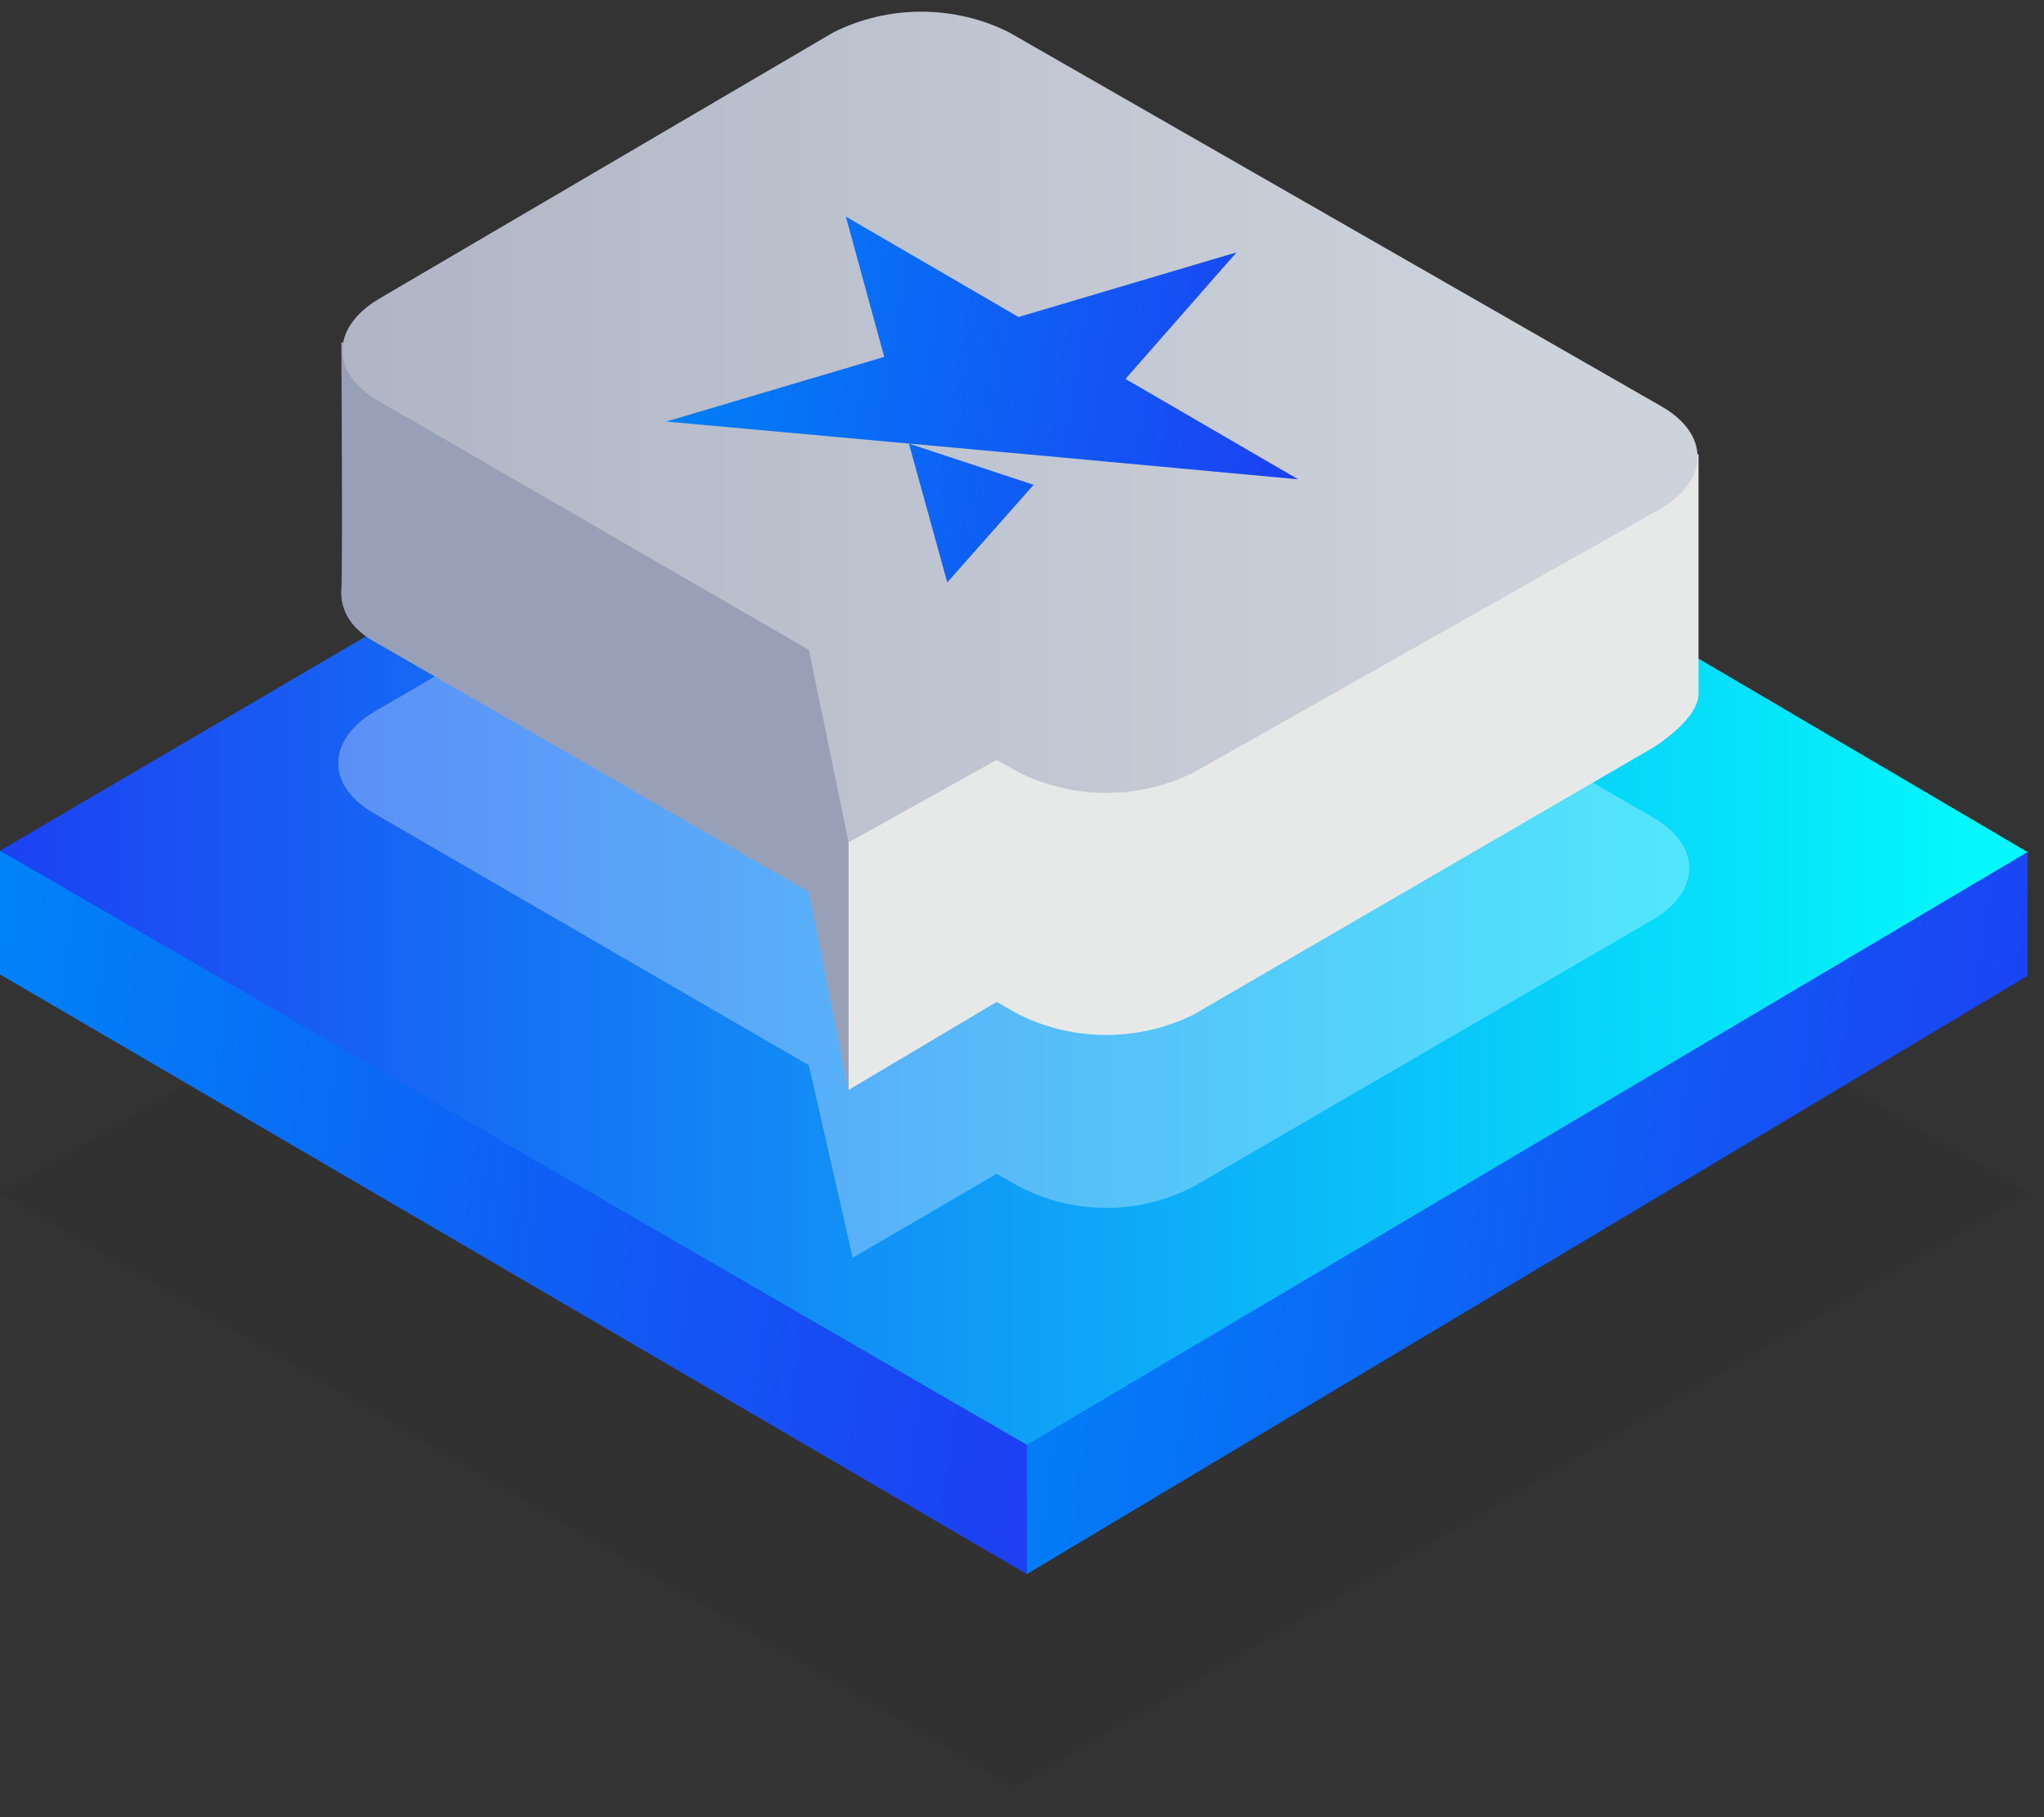
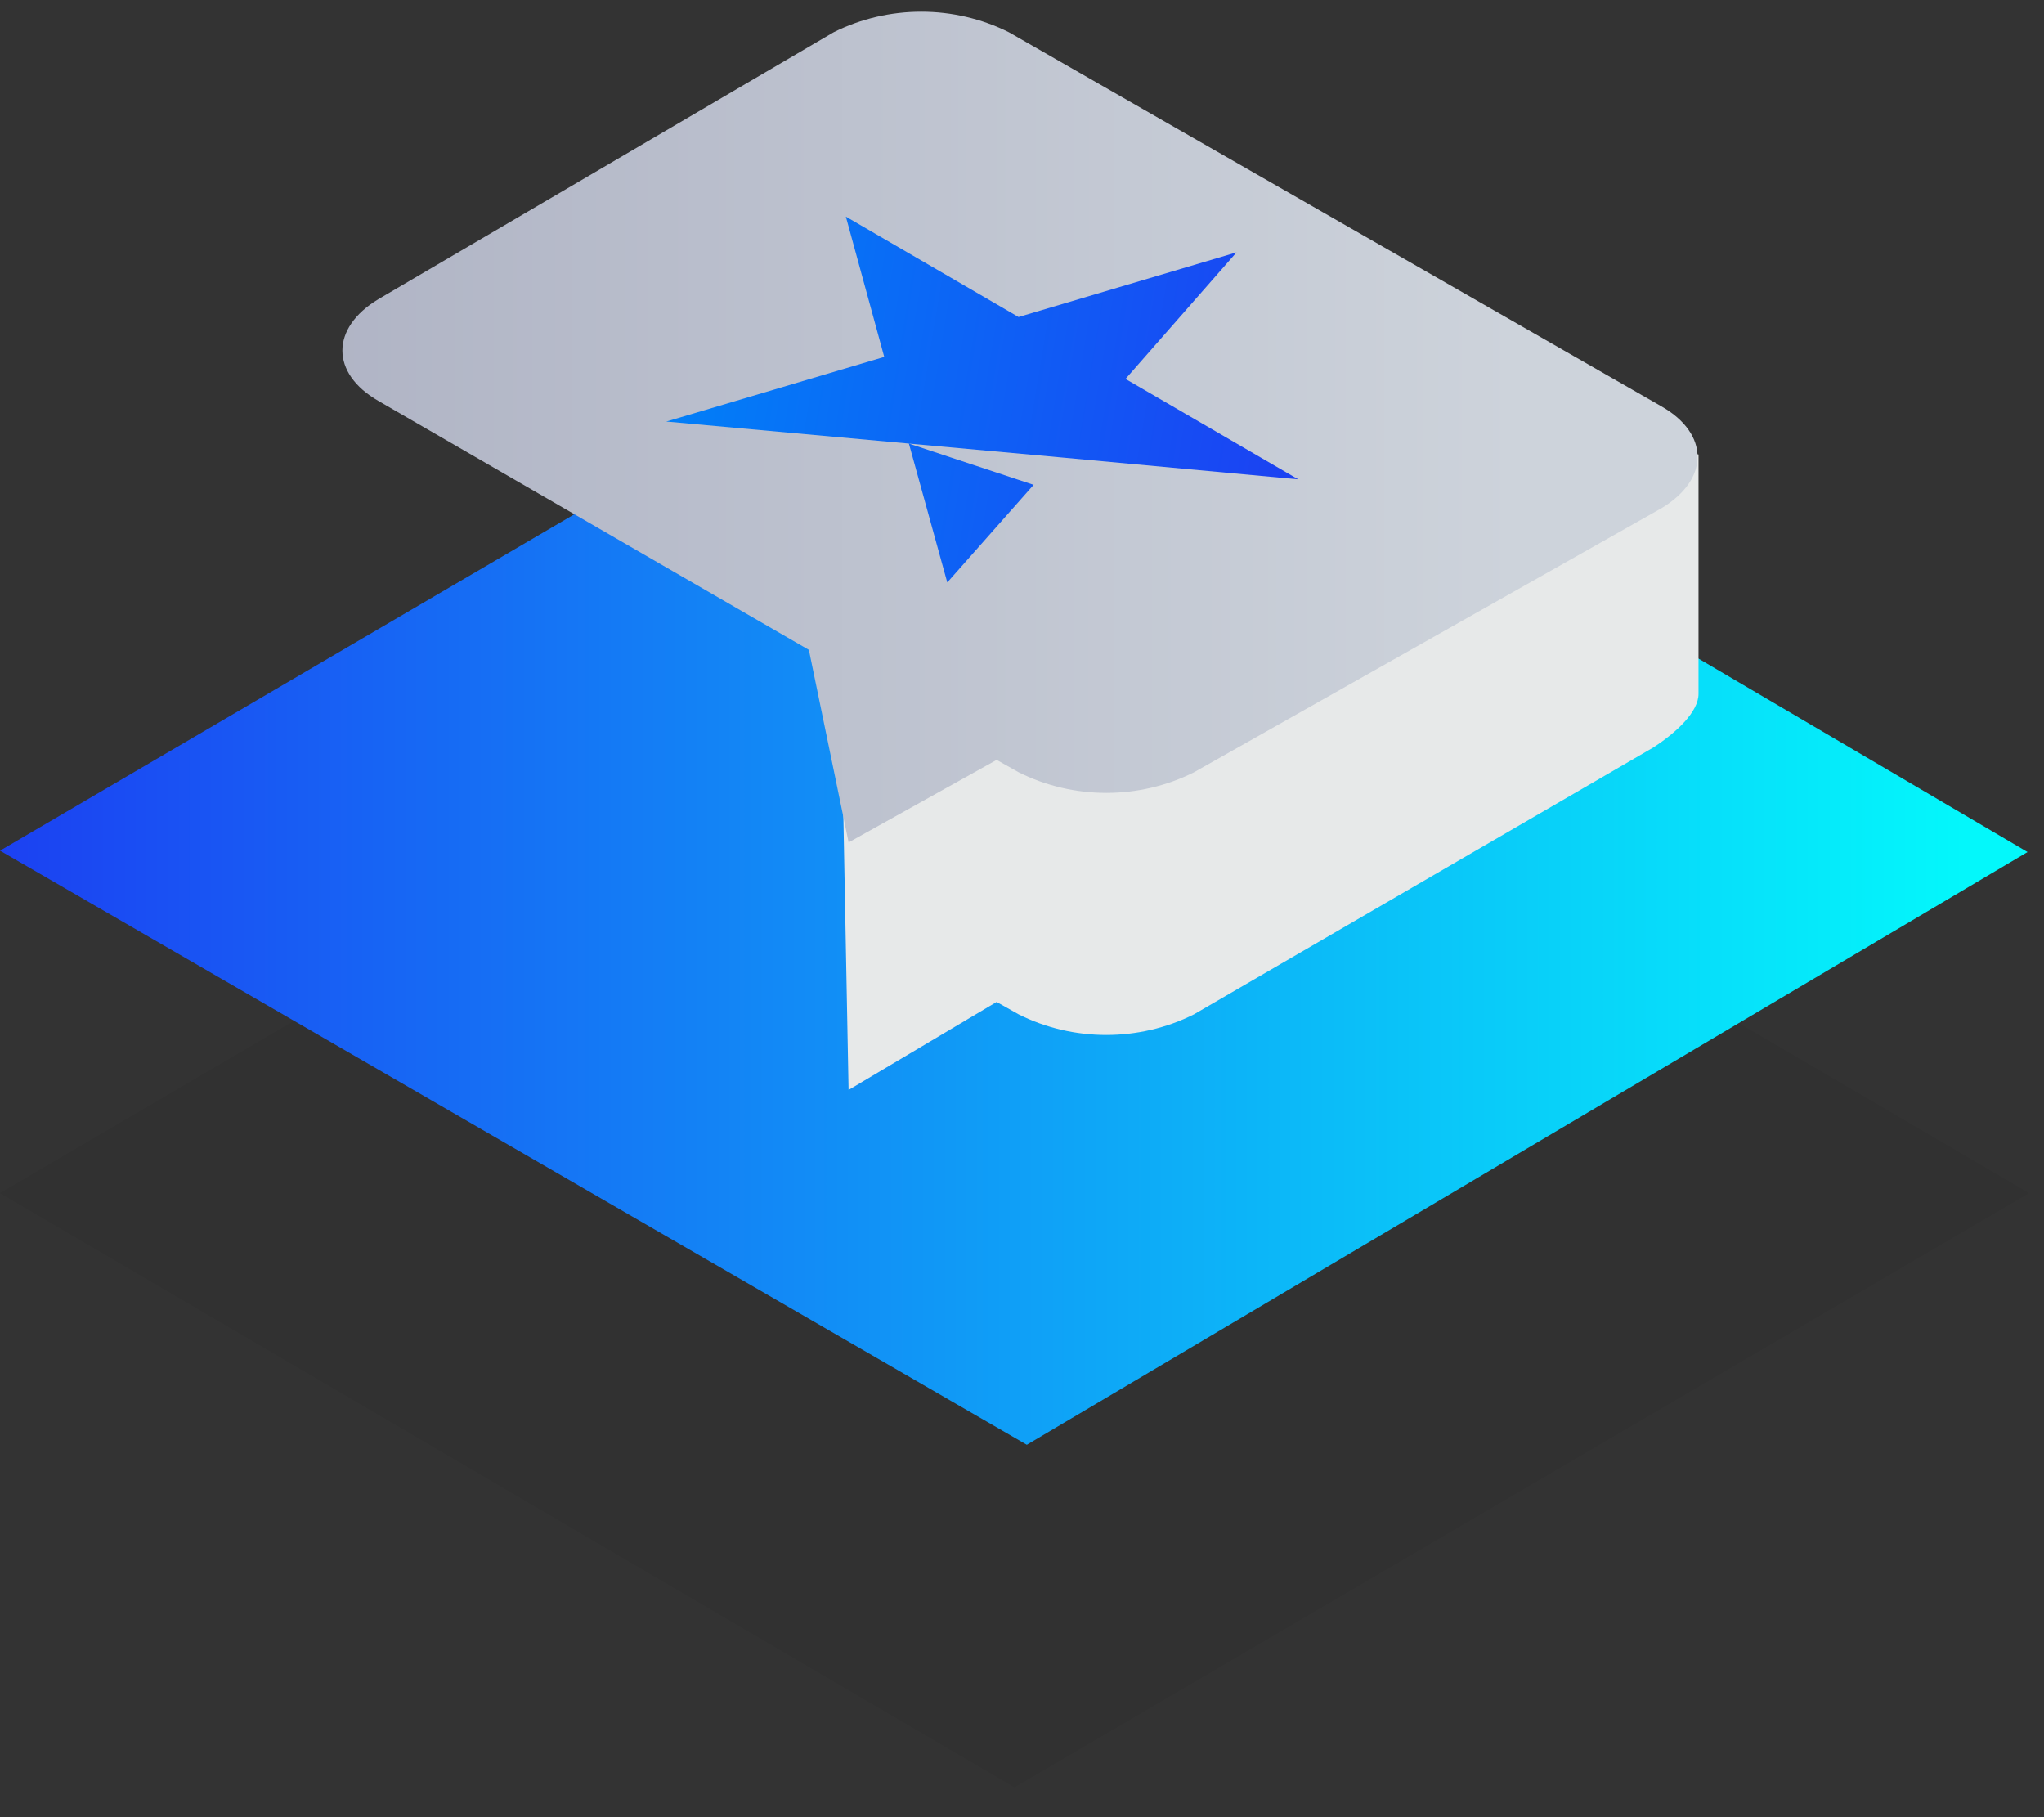
<svg xmlns="http://www.w3.org/2000/svg" width="45" height="40" viewBox="0 0 45 40" fill="none">
  <rect x="0" y="0" width="45" height="40" fill="#333333" stroke="none" />
  <path opacity="0.05" d="M44.668 26.263L22.334 39.342L0 26.263L22.334 13.184L44.668 26.263Z" fill="url(#paint0_linear_2415_5470)" />
-   <path d="M22.364 31.712L44.638 18.755V21.479L22.606 34.649L22.364 31.712Z" fill="url(#paint1_linear_2415_5470)" />
-   <path d="M0 21.45V18.725L22.606 30.471V34.65L0 21.45Z" fill="url(#paint2_linear_2415_5470)" />
  <path d="M44.638 18.755L22.606 31.803L0 18.725L22.334 5.646L44.638 18.755Z" fill="url(#paint3_linear_2415_5470)" />
-   <path opacity="0.3" fill-rule="evenodd" clip-rule="evenodd" d="M22.425 26.112L21.942 25.839L18.773 27.686L17.807 23.448L8.239 17.907C7.183 17.302 7.183 16.303 8.239 15.667L18.35 9.794C19.557 9.188 21.006 9.188 22.213 9.794L36.399 17.998C37.455 18.604 37.455 19.603 36.399 20.238L26.288 26.112C25.081 26.748 23.632 26.748 22.425 26.112Z" fill="white" />
  <path fill-rule="evenodd" clip-rule="evenodd" d="M22.424 22.327L21.941 22.055L18.682 23.992L18.561 17.635C18.561 17.635 21.157 5.404 22.243 6.039L37.394 10.005C37.394 10.005 37.394 14.88 37.394 15.273C37.394 15.667 36.911 16.121 36.398 16.454L26.287 22.327C25.08 22.933 23.631 22.933 22.424 22.327Z" fill="url(#paint4_linear_2415_5470)" />
-   <path fill-rule="evenodd" clip-rule="evenodd" d="M18.682 24.023L17.807 19.633L8.24 14.123C7.696 13.82 7.485 13.396 7.515 12.973C7.545 12.549 7.515 7.523 7.515 7.523L18.682 14.456V24.023Z" fill="url(#paint5_linear_2415_5470)" />
  <path fill-rule="evenodd" clip-rule="evenodd" d="M22.425 16.999L21.942 16.727L18.683 18.543L17.808 14.305L8.331 8.825C7.274 8.219 7.274 7.22 8.331 6.585L18.351 0.711C19.558 0.106 21.007 0.106 22.214 0.711L36.58 8.946C37.637 9.551 37.637 10.55 36.58 11.186L26.288 16.999C25.081 17.605 23.633 17.605 22.425 16.999Z" fill="url(#paint6_linear_2415_5470)" />
  <path fill-rule="evenodd" clip-rule="evenodd" d="M20.01 9.764L23.33 10.066L28.581 10.551L24.779 8.341L27.223 5.555L22.424 6.978L18.622 4.768L19.467 7.856L14.668 9.279L20.01 9.764L20.855 12.821L22.756 10.672L20.01 9.764Z" fill="url(#paint7_linear_2415_5470)" />
  <defs>
    <linearGradient id="paint0_linear_2415_5470" x1="8.549" y1="36.27" x2="35.588" y2="16.767" gradientUnits="userSpaceOnUse">
      <stop />
      <stop offset="1" />
    </linearGradient>
    <linearGradient id="paint1_linear_2415_5470" x1="22.364" y1="19.918" x2="45.758" y2="23.048" gradientUnits="userSpaceOnUse">
      <stop stop-color="#0082F8" />
      <stop offset="1" stop-color="#1C40F2" />
    </linearGradient>
    <linearGradient id="paint2_linear_2415_5470" x1="-1.57891e-07" y1="19.89" x2="23.732" y2="23.107" gradientUnits="userSpaceOnUse">
      <stop stop-color="#0082F8" />
      <stop offset="1" stop-color="#1C40F2" />
    </linearGradient>
    <linearGradient id="paint3_linear_2415_5470" x1="-0.225" y1="18.726" x2="44.245" y2="18.726" gradientUnits="userSpaceOnUse">
      <stop stop-color="#1C40F2" />
      <stop offset="0.983" stop-color="#03F8FB" />
    </linearGradient>
    <linearGradient id="paint4_linear_2415_5470" x1="38.754" y1="15" x2="44.77" y2="15" gradientUnits="userSpaceOnUse">
      <stop stop-color="#E7E9E9" />
      <stop offset="1" stop-color="#98AACD" />
    </linearGradient>
    <linearGradient id="paint5_linear_2415_5470" x1="-7.351" y1="15.77" x2="9.086" y2="15.77" gradientUnits="userSpaceOnUse">
      <stop stop-color="#989AAD" />
      <stop offset="1" stop-color="#98A0B7" />
    </linearGradient>
    <linearGradient id="paint6_linear_2415_5470" x1="33.463" y1="9.397" x2="3.62" y2="9.394" gradientUnits="userSpaceOnUse">
      <stop stop-color="#CDD3DB" />
      <stop offset="1" stop-color="#ACB0C2" />
    </linearGradient>
    <linearGradient id="paint7_linear_2415_5470" x1="14.668" y1="5.358" x2="29.149" y2="7.746" gradientUnits="userSpaceOnUse">
      <stop stop-color="#0082F8" />
      <stop offset="1" stop-color="#1C40F2" />
    </linearGradient>
  </defs>
</svg>